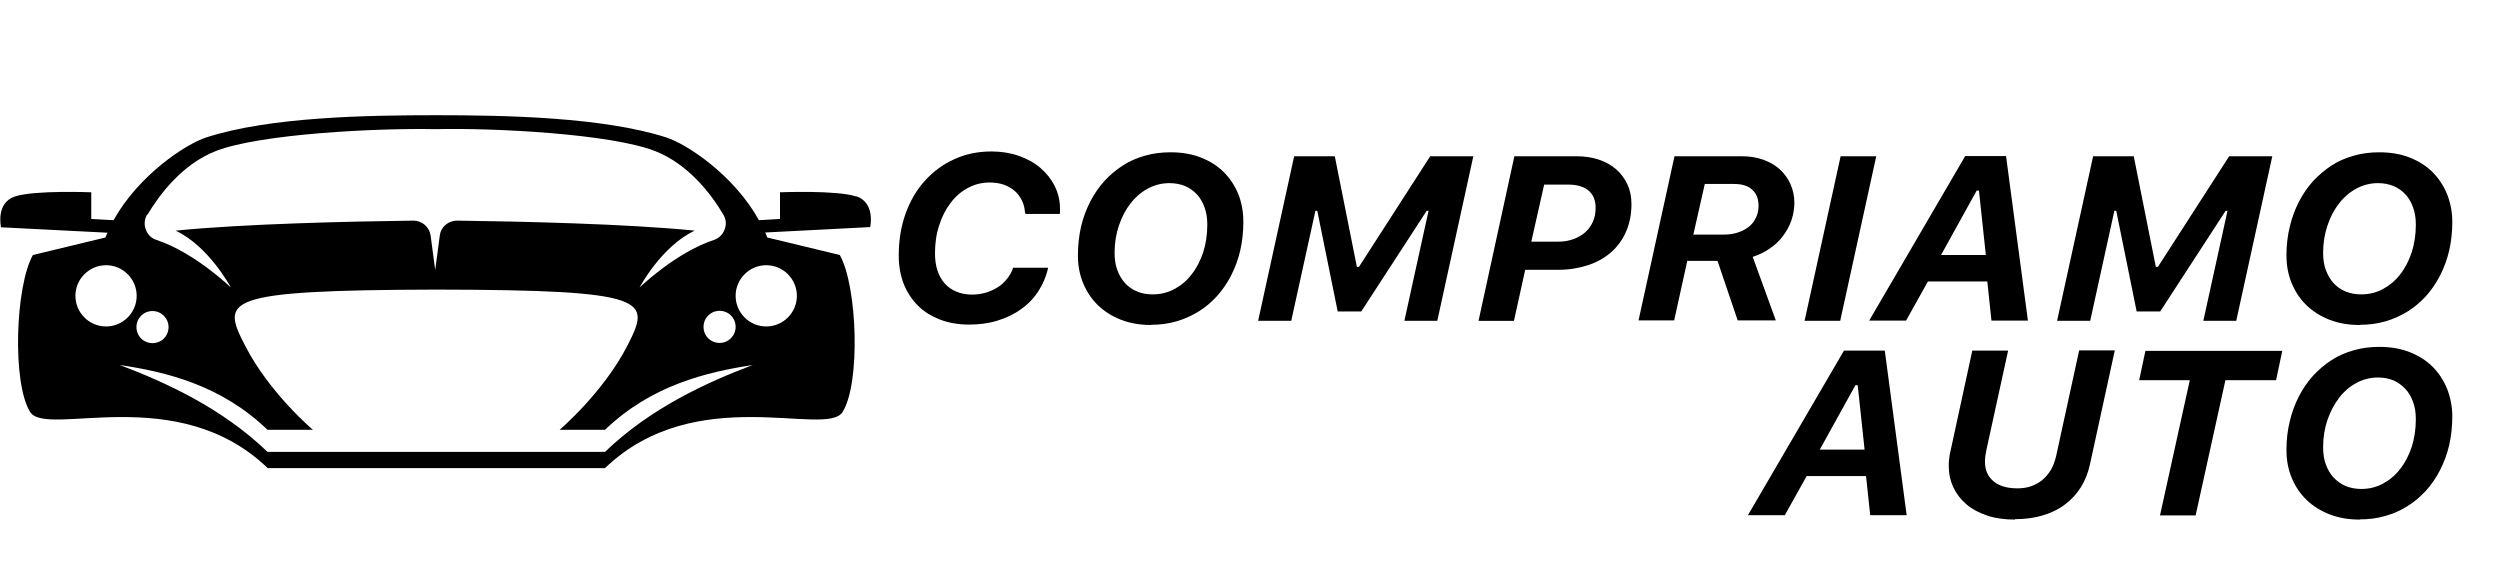
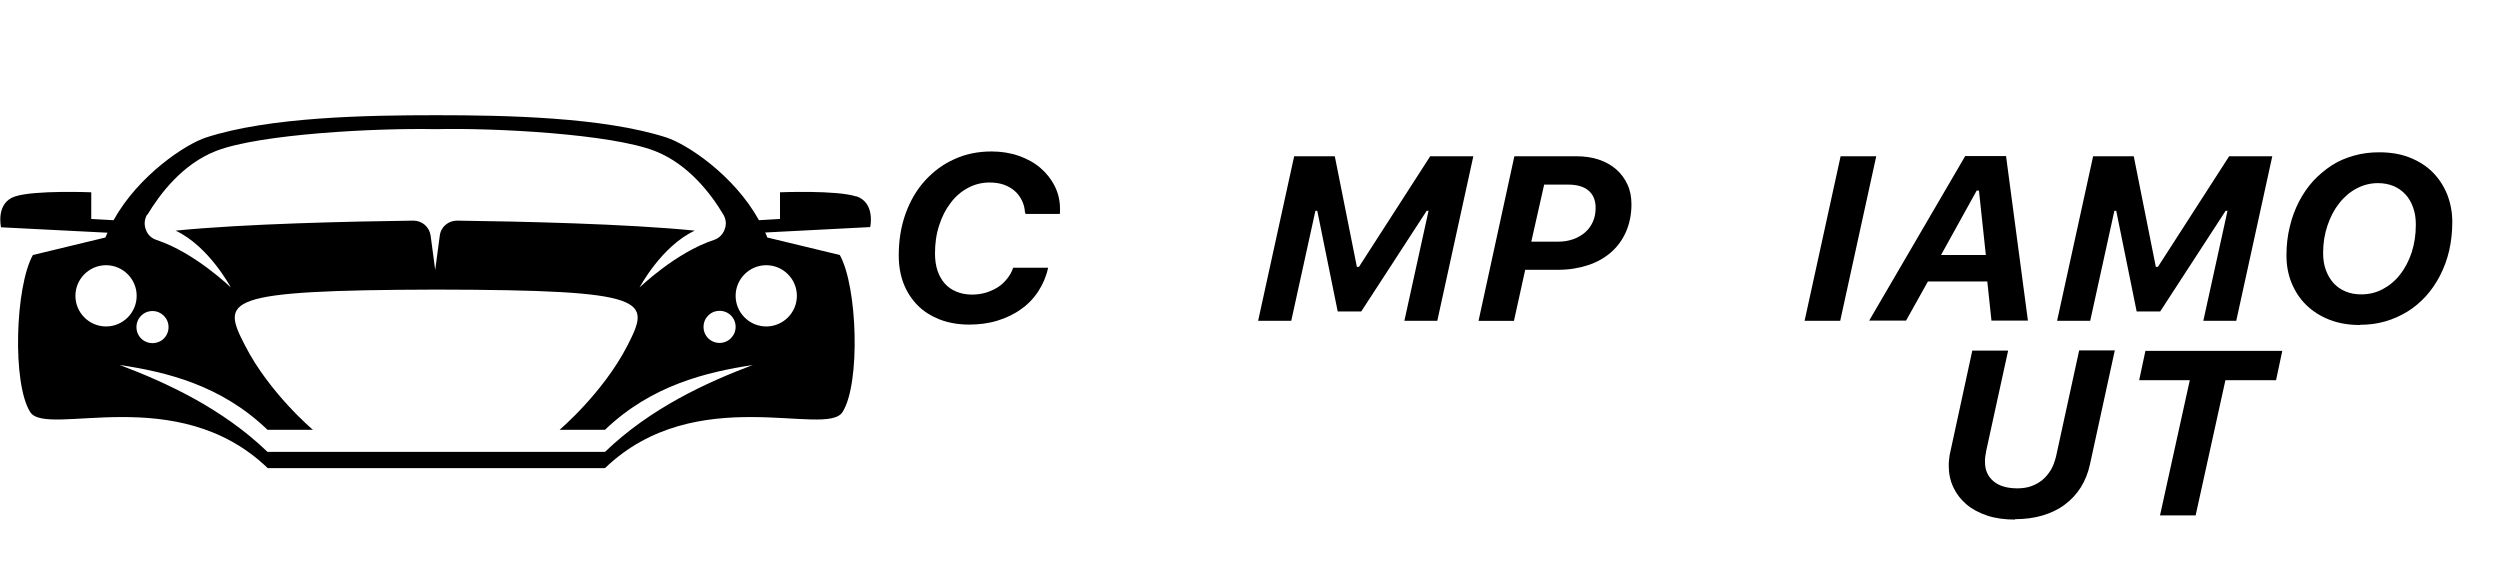
<svg xmlns="http://www.w3.org/2000/svg" id="Layer_1" version="1.1" viewBox="0 0 120 28">
  <defs>
    <style>
      .st0 {
        fill-rule: evenodd;
      }
    </style>
  </defs>
  <path class="st0" d="M41.1,9.43c-.94-.31-3.66-.2-3.66-.2v1.28l-1.01.06c-1.21-2.18-3.46-3.65-4.44-3.97-3.04-.98-7.73-1.07-11.05-1.07s-8.01.08-11.05,1.07c-.98.32-3.23,1.8-4.44,3.97l-1.07-.06v-1.28s-2.72-.11-3.66.2c-.94.31-.67,1.48-.67,1.48l5.11.26c-.03.08-.07.15-.1.23l-3.48.84c-.85,1.51-1,6.17-.13,7.54.79,1.24,7.05-1.5,11.4,2.69h16.19c4.35-4.19,10.62-1.45,11.4-2.69.87-1.36.72-6.03-.13-7.54l-3.48-.84c-.03-.08-.06-.16-.1-.24l5.04-.26s.26-1.17-.67-1.48ZM35.31,15.69c0,.42-.34.77-.77.77s-.77-.34-.77-.77.34-.77.77-.77.77.34.77.77ZM7.08,10.3c.59-.98,1.67-2.42,3.28-3.05,2.09-.82,7.71-1.11,10.54-1.05,2.84-.07,8.45.23,10.54,1.05,1.61.63,2.7,2.07,3.28,3.05.13.22.16.47.06.72-.09.24-.27.42-.52.5-1.84.61-3.56,2.28-3.56,2.28,0,0,1.04-1.98,2.65-2.73-3.31-.33-8.36-.44-11.41-.48-.42,0-.78.3-.83.72l-.22,1.65-.22-1.65c-.06-.42-.41-.72-.83-.72-3.05.04-8.1.15-11.41.48,1.61.76,2.65,2.73,2.65,2.73,0,0-1.72-1.67-3.56-2.28-.25-.08-.43-.25-.52-.5-.09-.24-.07-.49.06-.72ZM7.32,14.93c.42,0,.77.34.77.77s-.34.77-.77.77-.77-.34-.77-.77.34-.77.77-.77ZM3.62,14.2c0-.81.66-1.47,1.47-1.47s1.47.66,1.47,1.47-.66,1.47-1.47,1.47-1.47-.66-1.47-1.47ZM29.03,21.69H12.84c-2.18-2.1-4.87-3.33-7.09-4.17,2.2.33,4.85.95,7.09,3.11h2.18s-2.08-1.75-3.25-4.03c-1.14-2.21-1.17-2.67,9.17-2.7,10.34.02,10.3.49,9.17,2.7-1.17,2.27-3.25,4.03-3.25,4.03h2.18c2.24-2.15,4.89-2.77,7.09-3.11-2.22.84-4.91,2.07-7.09,4.17ZM36.78,12.73c.81,0,1.47.66,1.47,1.47s-.66,1.47-1.47,1.47-1.47-.66-1.47-1.47.66-1.47,1.47-1.47Z" />
  <g>
    <path d="M49.2,10.22c-.01-.22-.06-.42-.15-.6-.09-.18-.2-.33-.35-.46-.15-.13-.33-.23-.53-.3-.21-.07-.43-.1-.68-.1-.37,0-.71.09-1.03.26s-.6.41-.83.72c-.23.3-.42.66-.55,1.08-.14.42-.2.87-.2,1.35,0,.3.04.58.12.82.08.24.2.45.35.62.15.17.34.3.56.39.22.09.46.14.74.14.23,0,.45-.03.66-.09.21-.06.4-.15.58-.26s.32-.25.45-.41c.13-.16.23-.33.29-.53h1.68c-.09.42-.25.79-.47,1.13-.22.34-.5.63-.83.86-.33.24-.71.42-1.13.55-.42.13-.88.19-1.37.19s-.97-.08-1.39-.24c-.41-.16-.77-.38-1.06-.67-.29-.29-.52-.64-.68-1.04-.16-.41-.24-.86-.24-1.37,0-.73.11-1.4.33-2.01s.53-1.14.93-1.58c.4-.44.87-.79,1.41-1.03.54-.25,1.14-.37,1.79-.37.46,0,.9.07,1.3.21.4.14.75.33,1.04.58.29.25.52.54.69.88.17.34.25.7.25,1.09v.12s0,.08-.01.12h-1.65v-.08Z" />
-     <path d="M55.26,15.6c-.53,0-1.01-.08-1.45-.25-.43-.17-.8-.4-1.11-.7-.31-.3-.54-.65-.71-1.06-.17-.41-.25-.85-.25-1.33s.05-.94.15-1.38c.1-.43.25-.83.44-1.2s.42-.7.68-.99.57-.54.89-.75.68-.36,1.07-.47c.38-.11.79-.16,1.21-.16.54,0,1.03.08,1.46.25.43.17.8.4,1.1.7.3.3.53.65.7,1.06.16.41.24.85.24,1.33s-.05.94-.15,1.38c-.1.43-.25.83-.44,1.2s-.42.7-.68.99c-.27.29-.56.54-.89.74-.33.2-.68.36-1.07.47-.38.11-.78.16-1.2.16ZM57.95,10.78c0-.3-.04-.57-.13-.82-.09-.25-.21-.46-.37-.63-.16-.17-.35-.31-.57-.4-.22-.09-.47-.14-.75-.14-.37,0-.71.09-1.03.26-.32.17-.6.41-.83.71-.24.3-.42.65-.56,1.06-.14.41-.21.85-.21,1.32,0,.3.04.58.13.82.09.24.21.45.37.63.16.17.35.31.58.4.22.1.48.14.75.14.37,0,.71-.08,1.03-.25.32-.17.6-.4.83-.7.24-.3.42-.65.56-1.06.13-.41.2-.85.2-1.33Z" />
    <path d="M60.39,15.4l1.73-7.9h1.95l1.06,5.31h.1l3.42-5.31h2.07l-1.73,7.9h-1.58l1.16-5.28h-.09l-3.14,4.83h-1.13l-.98-4.83h-.09l-1.16,5.28h-1.59Z" />
    <path d="M75.65,7.5c.4,0,.76.05,1.09.16s.61.27.84.47c.23.2.41.45.54.73.13.28.19.6.19.95,0,.48-.09.92-.26,1.31-.17.39-.41.72-.72.99-.31.27-.68.48-1.11.62-.43.14-.9.22-1.42.22h-1.59l-.54,2.45h-1.7l1.72-7.9h2.96ZM73.49,11.6h1.29c.27,0,.52-.04.74-.12.22-.08.41-.19.57-.33.16-.14.28-.31.37-.51.09-.2.13-.42.13-.67,0-.36-.12-.64-.35-.83s-.56-.28-.98-.28h-1.14l-.62,2.75Z" />
-     <path d="M80.38,7.5h3.21c.38,0,.72.05,1.03.16s.58.26.8.46c.22.2.4.44.52.71.12.27.19.57.19.9,0,.29-.05.57-.14.84s-.23.52-.4.75c-.17.23-.38.43-.63.6-.25.18-.53.31-.83.41l1.11,3.05h-1.83l-.97-2.86h-1.45l-.63,2.86h-1.71l1.73-7.9ZM81.25,11.26h1.49c.25,0,.47-.03.68-.1.21-.07.38-.16.53-.28s.26-.27.34-.44c.08-.17.12-.35.12-.56,0-.34-.1-.59-.31-.78s-.5-.27-.88-.27h-1.39l-.55,2.43Z" />
    <path d="M86.62,15.4l1.73-7.9h1.71l-1.73,7.9h-1.71Z" />
    <path d="M95.4,13.51h-2.86l-1.05,1.88h-1.77l4.61-7.9h1.96l1.05,7.9h-1.75l-.2-1.88ZM93.18,12.24h2.14l-.33-3.09h-.11l-1.71,3.09Z" />
    <path d="M98.74,15.4l1.73-7.9h1.95l1.06,5.31h.1l3.42-5.31h2.07l-1.73,7.9h-1.58l1.16-5.28h-.09l-3.14,4.83h-1.13l-.98-4.83h-.09l-1.16,5.28h-1.59Z" />
    <path d="M113.27,15.6c-.53,0-1.01-.08-1.45-.25-.43-.17-.8-.4-1.11-.7-.31-.3-.54-.65-.71-1.06-.17-.41-.25-.85-.25-1.33s.05-.94.16-1.38c.1-.43.25-.83.44-1.2s.42-.7.68-.99c.27-.29.57-.54.89-.75s.68-.36,1.07-.47c.38-.11.79-.16,1.21-.16.54,0,1.03.08,1.46.25.43.17.8.4,1.1.7.3.3.53.65.7,1.06.16.41.25.85.25,1.33s-.05.94-.15,1.38c-.1.43-.25.83-.44,1.2s-.42.7-.68.99c-.27.29-.56.54-.89.74-.33.2-.68.36-1.07.47-.38.11-.78.16-1.2.16ZM115.96,10.78c0-.3-.04-.57-.13-.82-.09-.25-.21-.46-.37-.63-.16-.17-.35-.31-.57-.4-.22-.09-.47-.14-.75-.14-.37,0-.71.09-1.03.26-.32.17-.6.41-.83.71-.24.3-.42.65-.56,1.06s-.21.85-.21,1.32c0,.3.04.58.13.82.09.24.21.45.37.63.16.17.35.31.58.4.23.1.48.14.75.14.37,0,.71-.08,1.03-.25.32-.17.6-.4.83-.7.24-.3.42-.65.56-1.06.13-.41.2-.85.2-1.33Z" />
-     <path d="M89.58,22.85h-2.86l-1.05,1.88h-1.77l4.61-7.9h1.96l1.05,7.9h-1.75l-.2-1.88ZM87.36,21.58h2.14l-.33-3.09h-.11l-1.71,3.09Z" />
    <path d="M96.73,24.94c-.5,0-.95-.06-1.34-.19s-.73-.31-1-.54-.48-.5-.63-.82-.22-.66-.22-1.03c0-.11,0-.22.02-.34.01-.12.03-.23.06-.35l1.05-4.84h1.72l-1.05,4.8c-.04.2-.07.39-.06.56,0,.39.15.7.42.92s.65.33,1.13.33c.24,0,.46-.03.66-.1.2-.07.38-.17.54-.3.16-.13.29-.29.41-.48.11-.19.19-.41.25-.65l1.11-5.09h1.71l-1.19,5.46c-.09.42-.24.79-.44,1.11-.21.33-.46.6-.77.83-.3.23-.66.4-1.06.52-.4.12-.84.18-1.33.18Z" />
    <path d="M103.68,24.74l1.43-6.49h-2.43l.3-1.41h6.57l-.3,1.41h-2.43l-1.43,6.49h-1.71Z" />
-     <path d="M113.27,24.94c-.53,0-1.01-.08-1.45-.25-.43-.17-.8-.4-1.11-.7-.31-.3-.54-.65-.71-1.06-.17-.41-.25-.85-.25-1.33s.05-.94.16-1.38c.1-.43.25-.83.44-1.2.19-.37.42-.7.68-.99.27-.29.57-.54.89-.75s.68-.36,1.07-.47c.38-.11.79-.16,1.21-.16.54,0,1.03.08,1.46.25.43.17.8.4,1.1.7.3.3.53.65.7,1.06.16.41.25.85.25,1.33s-.05.95-.15,1.38c-.1.43-.25.83-.44,1.2-.19.37-.42.7-.68.99-.27.29-.56.54-.89.74-.33.21-.68.36-1.07.47-.38.11-.78.16-1.2.16ZM115.96,20.12c0-.3-.04-.57-.13-.82-.09-.25-.21-.46-.37-.63s-.35-.31-.57-.41c-.22-.09-.47-.14-.75-.14-.37,0-.71.09-1.03.26-.32.17-.6.41-.83.71s-.42.66-.56,1.06c-.14.41-.21.85-.21,1.32,0,.3.04.58.13.82.09.25.21.46.37.63s.35.31.58.41c.23.09.48.14.75.14.37,0,.71-.08,1.03-.25.32-.17.6-.4.83-.7.24-.3.42-.65.56-1.06.13-.41.2-.85.2-1.33Z" />
  </g>
</svg>